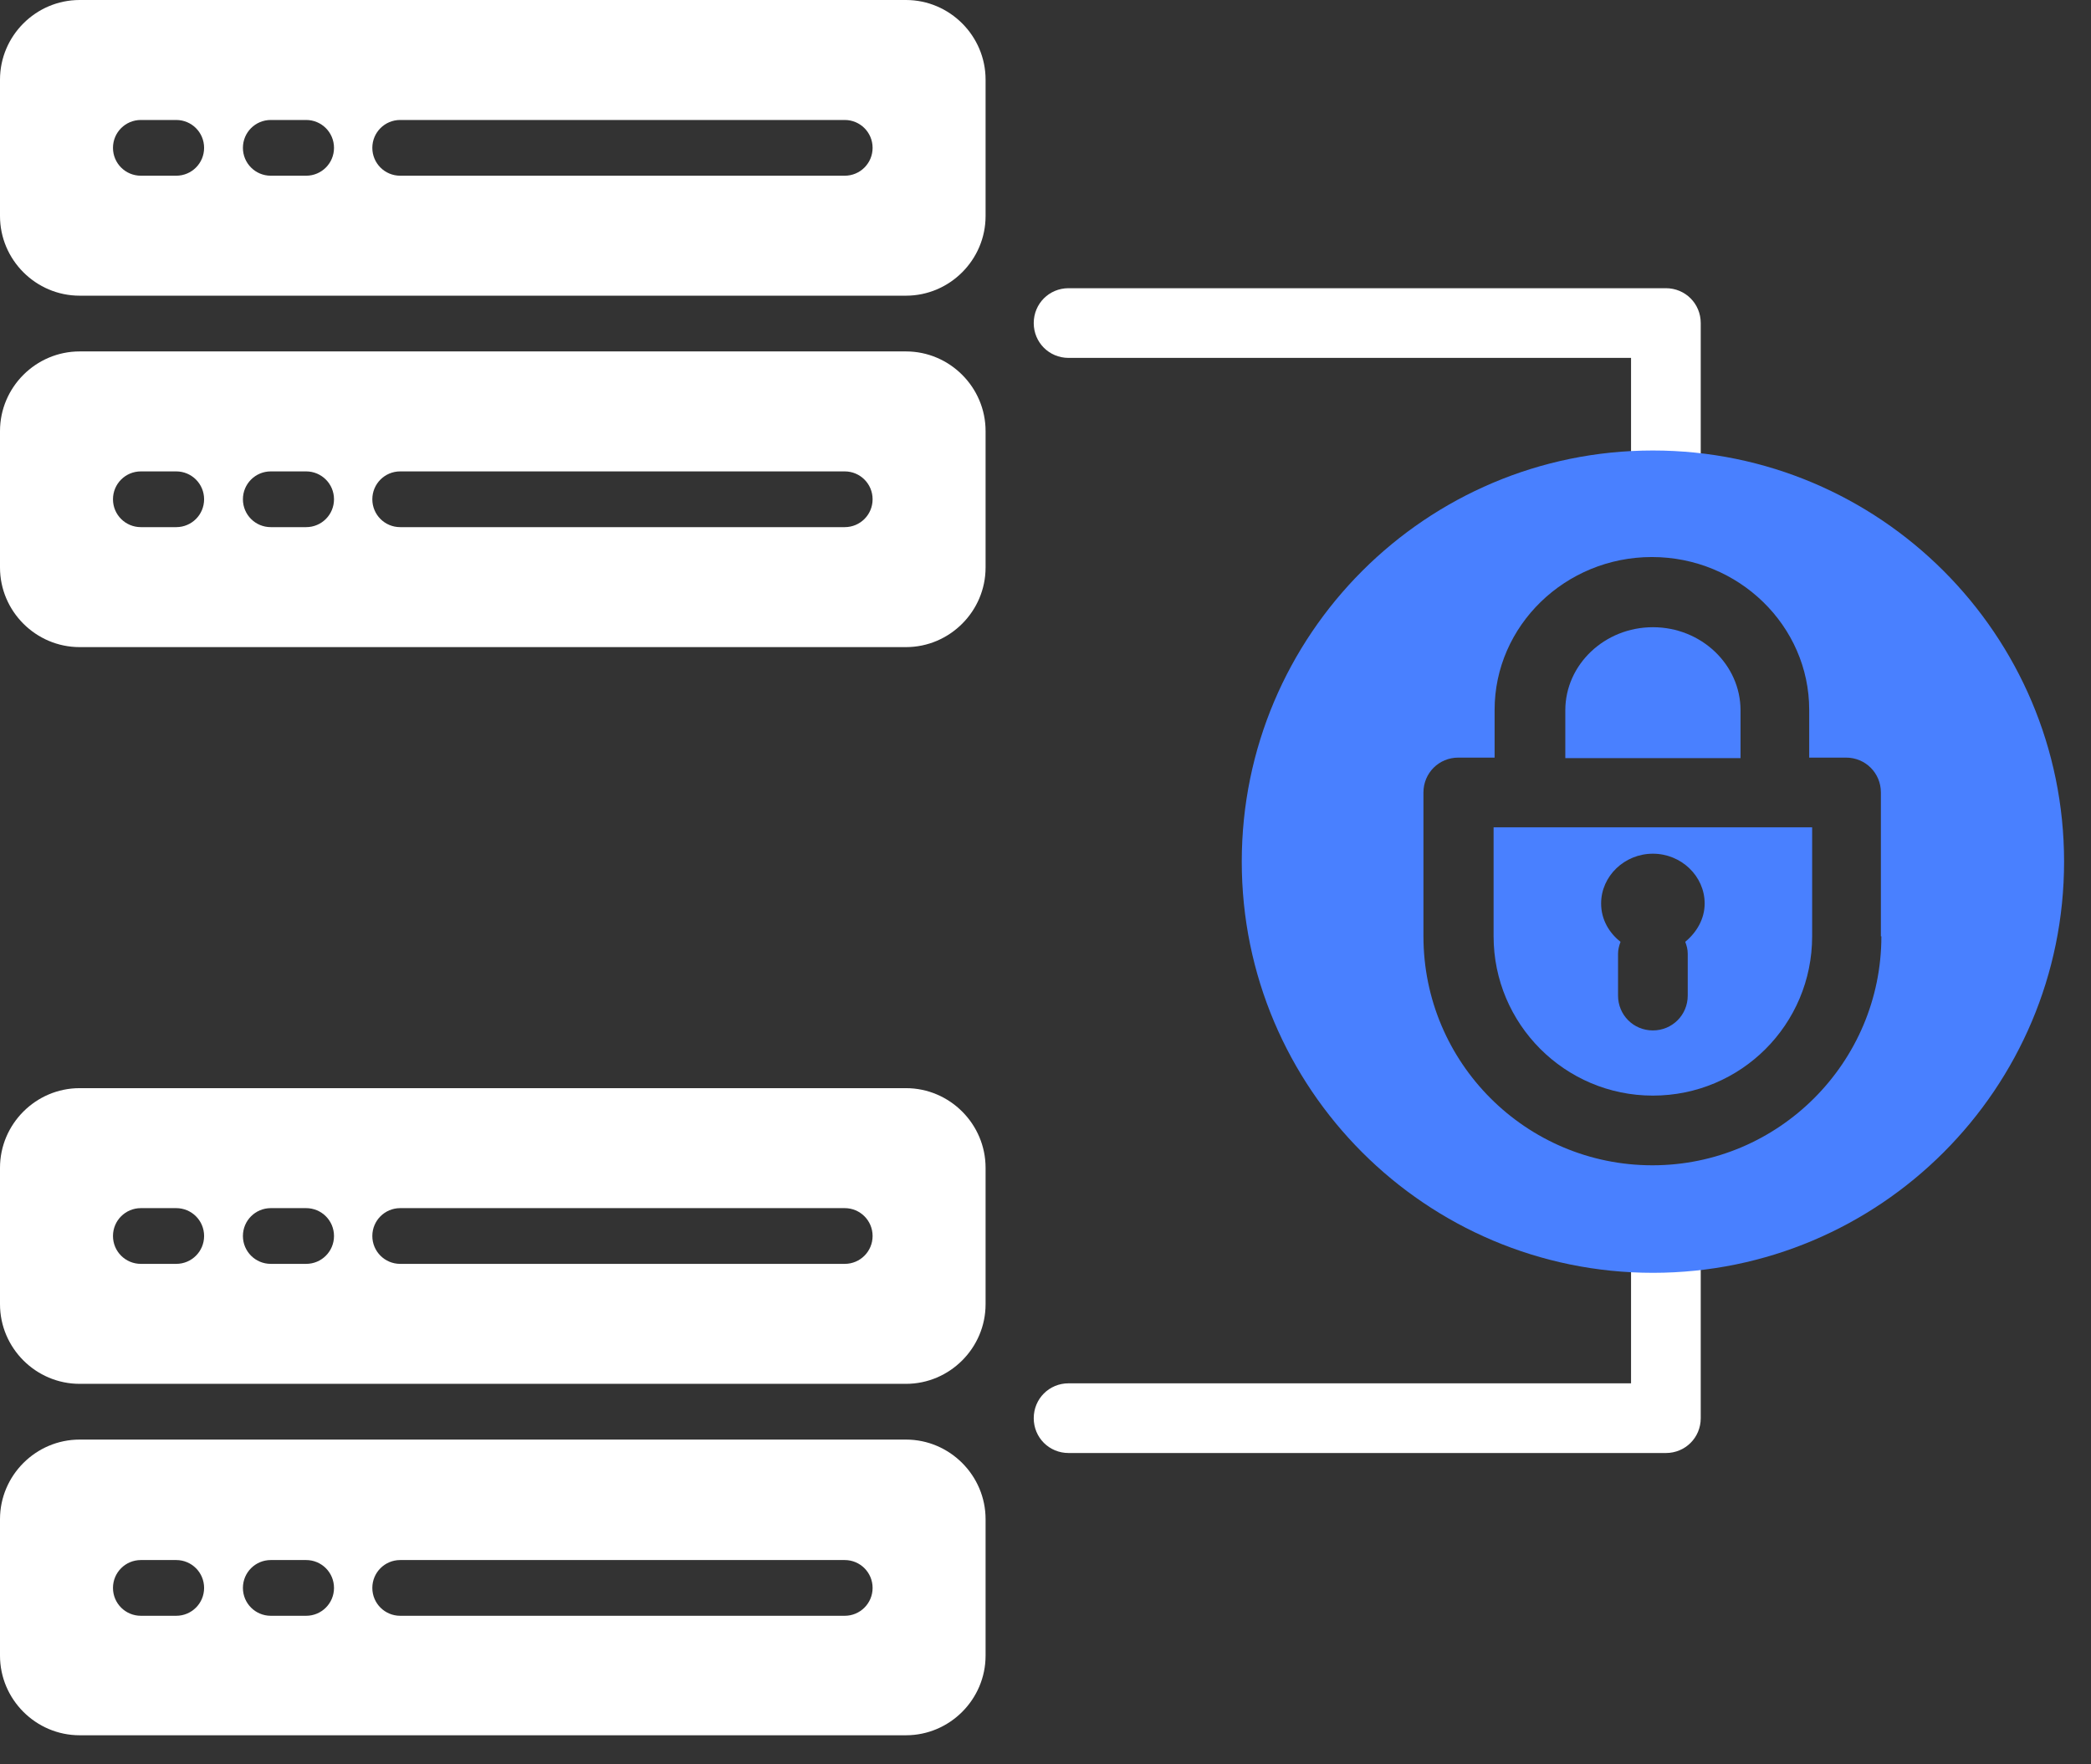
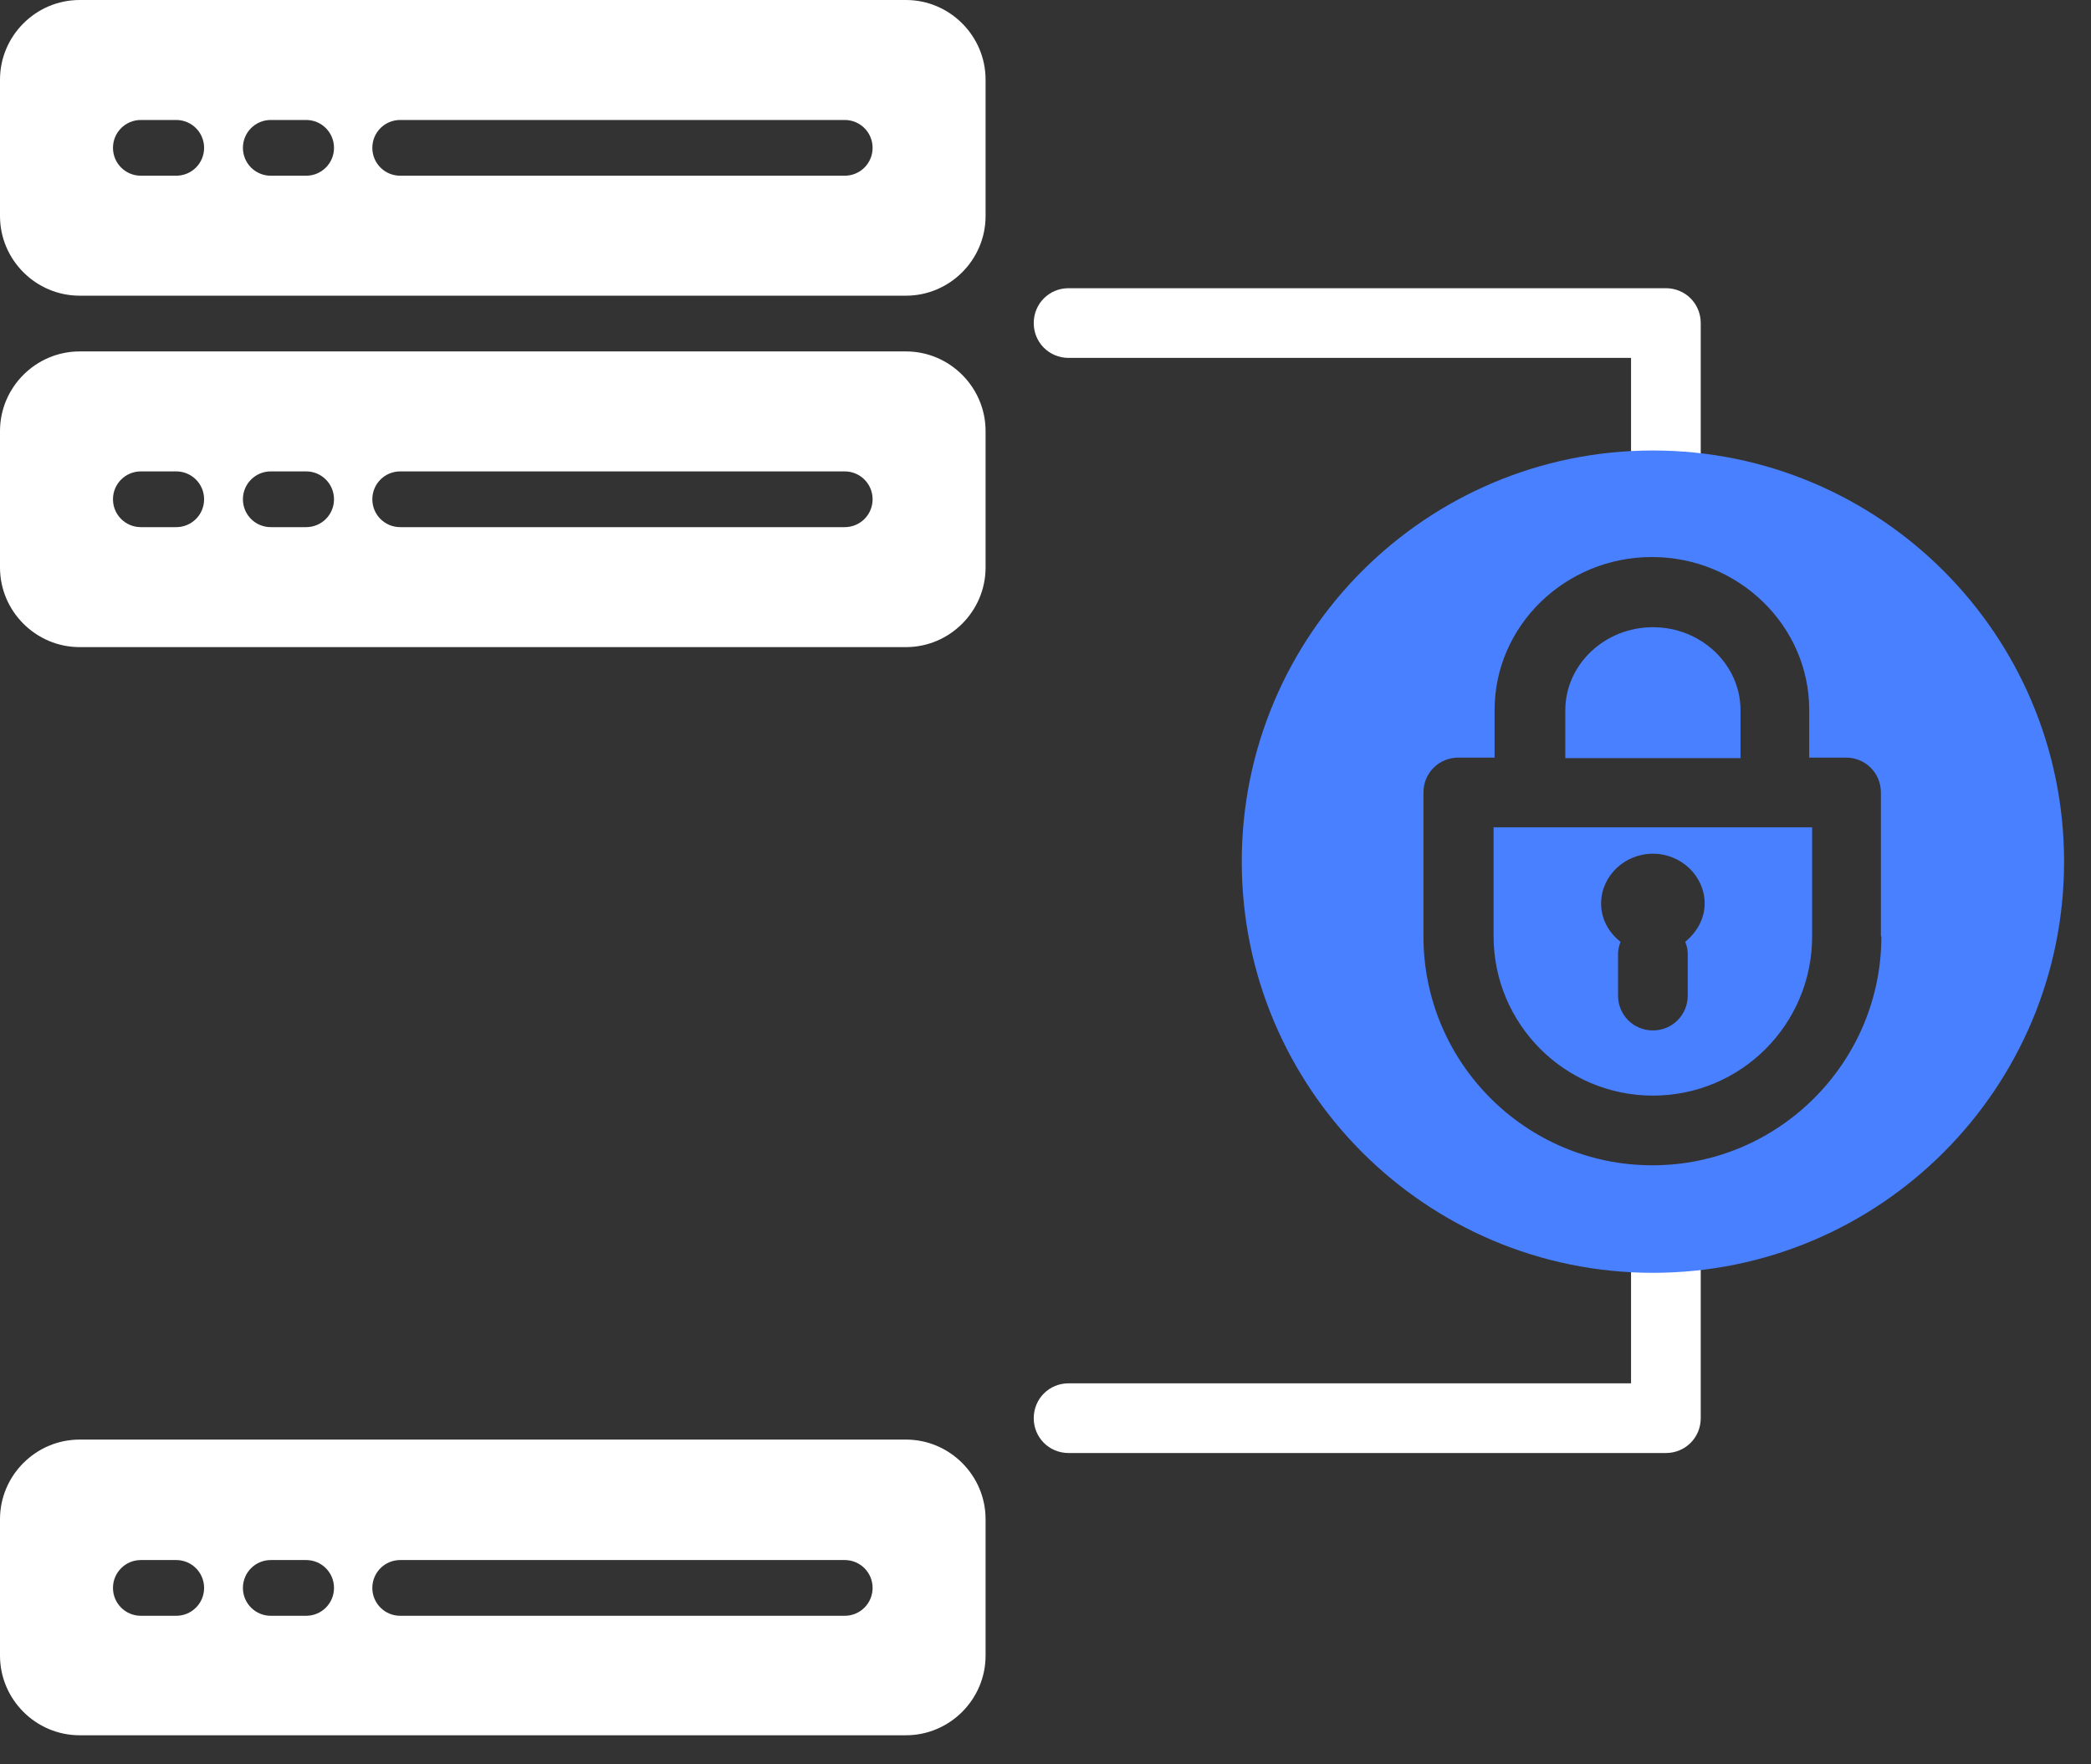
<svg xmlns="http://www.w3.org/2000/svg" width="64" height="54" viewBox="0 0 64 54" fill="none">
  <rect x="0" y="0" width="64" height="54" fill="#333333" stroke="none" />
  <path d="M27.729 10.756H2.438C1.097 10.756 0 11.853 0 13.194V17.369C0 18.709 1.097 19.806 2.438 19.806H27.729C29.069 19.806 30.166 18.709 30.166 17.369V13.194C30.166 11.853 29.069 10.756 27.729 10.756ZM5.393 16.134H4.312C3.839 16.134 3.458 15.754 3.458 15.281C3.458 14.809 3.839 14.428 4.312 14.428H5.393C5.866 14.428 6.247 14.809 6.247 15.281C6.247 15.754 5.866 16.134 5.393 16.134ZM9.37 16.134H8.288C7.816 16.134 7.435 15.754 7.435 15.281C7.435 14.809 7.816 14.428 8.288 14.428H9.37C9.842 14.428 10.223 14.809 10.223 15.281C10.223 15.754 9.842 16.134 9.37 16.134ZM25.855 16.134H12.249C11.777 16.134 11.396 15.754 11.396 15.281C11.396 14.809 11.777 14.428 12.249 14.428H25.855C26.327 14.428 26.708 14.809 26.708 15.281C26.708 15.754 26.327 16.134 25.855 16.134Z" fill="white" />
  <path d="M27.729 0H2.438C1.097 0 0 1.097 0 2.438V6.612C0 7.953 1.097 9.05 2.438 9.05H27.729C29.069 9.05 30.166 7.953 30.166 6.612V2.438C30.166 1.097 29.069 0 27.729 0ZM5.393 5.378H4.312C3.839 5.378 3.458 4.997 3.458 4.525C3.458 4.053 3.839 3.672 4.312 3.672H5.393C5.866 3.672 6.247 4.053 6.247 4.525C6.247 4.997 5.866 5.378 5.393 5.378ZM9.37 5.378H8.288C7.816 5.378 7.435 4.997 7.435 4.525C7.435 4.053 7.816 3.672 8.288 3.672H9.37C9.842 3.672 10.223 4.053 10.223 4.525C10.223 4.997 9.842 5.378 9.37 5.378ZM25.855 5.378H12.249C11.777 5.378 11.396 4.997 11.396 4.525C11.396 4.053 11.777 3.672 12.249 3.672H25.855C26.327 3.672 26.708 4.053 26.708 4.525C26.708 4.997 26.327 5.378 25.855 5.378Z" fill="white" />
  <path d="M27.729 44.061H2.438C1.097 44.061 0 45.158 0 46.498V50.673C0 52.014 1.097 53.111 2.438 53.111H27.729C29.069 53.111 30.166 52.014 30.166 50.673V46.498C30.166 45.158 29.069 44.061 27.729 44.061ZM5.393 49.454H4.312C3.839 49.454 3.458 49.073 3.458 48.601C3.458 48.129 3.839 47.748 4.312 47.748H5.393C5.866 47.748 6.247 48.129 6.247 48.601C6.247 49.073 5.866 49.454 5.393 49.454ZM9.37 49.454H8.288C7.816 49.454 7.435 49.073 7.435 48.601C7.435 48.129 7.816 47.748 8.288 47.748H9.37C9.842 47.748 10.223 48.129 10.223 48.601C10.223 49.073 9.842 49.454 9.37 49.454ZM25.855 49.454H12.249C11.777 49.454 11.396 49.073 11.396 48.601C11.396 48.129 11.777 47.748 12.249 47.748H25.855C26.327 47.748 26.708 48.129 26.708 48.601C26.708 49.073 26.327 49.454 25.855 49.454Z" fill="white" />
-   <path d="M27.729 33.305H2.438C1.097 33.305 0 34.402 0 35.743V39.917C0 41.258 1.097 42.355 2.438 42.355H27.729C29.069 42.355 30.166 41.258 30.166 39.917V35.743C30.166 34.402 29.069 33.305 27.729 33.305ZM5.393 38.683H4.312C3.839 38.683 3.458 38.302 3.458 37.83C3.458 37.358 3.839 36.977 4.312 36.977H5.393C5.866 36.977 6.247 37.358 6.247 37.83C6.247 38.302 5.866 38.683 5.393 38.683ZM9.37 38.683H8.288C7.816 38.683 7.435 38.302 7.435 37.83C7.435 37.358 7.816 36.977 8.288 36.977H9.37C9.842 36.977 10.223 37.358 10.223 37.83C10.223 38.302 9.842 38.683 9.37 38.683ZM25.855 38.683H12.249C11.777 38.683 11.396 38.302 11.396 37.83C11.396 37.358 11.777 36.977 12.249 36.977H25.855C26.327 36.977 26.708 37.358 26.708 37.83C26.708 38.302 26.327 38.683 25.855 38.683Z" fill="white" />
  <path d="M50.989 15.525C50.394 15.525 49.922 15.053 49.922 14.458V10.954H32.706C32.112 10.954 31.64 10.482 31.64 9.888C31.64 9.294 32.112 8.821 32.706 8.821H50.989C51.583 8.821 52.055 9.294 52.055 9.888V14.458C52.055 15.053 51.583 15.525 50.989 15.525Z" fill="white" />
  <path d="M50.989 44.472H32.706C32.112 44.472 31.64 44 31.64 43.406C31.64 42.812 32.112 42.339 32.706 42.339H49.922V38.835C49.922 38.241 50.394 37.769 50.989 37.769C51.583 37.769 52.055 38.241 52.055 38.835V43.406C52.055 44 51.583 44.472 50.989 44.472Z" fill="white" />
  <path d="M45.715 25.322V28.658C45.715 31.34 47.894 33.533 50.59 33.533C53.287 33.533 55.465 31.355 55.465 28.658V25.322H45.73H45.715ZM51.581 28.826C51.626 28.948 51.657 29.054 51.657 29.191V30.471C51.657 31.065 51.184 31.538 50.59 31.538C49.996 31.538 49.524 31.065 49.524 30.471V29.191C49.524 29.069 49.554 28.948 49.6 28.826C49.249 28.551 49.006 28.14 49.006 27.653C49.006 26.815 49.722 26.129 50.59 26.129C51.459 26.129 52.175 26.815 52.175 27.653C52.175 28.125 51.931 28.536 51.581 28.826Z" fill="#4980FF" />
  <path d="M53.273 21.741C53.273 20.339 52.069 19.197 50.592 19.197C49.114 19.197 47.91 20.339 47.91 21.741V23.204H53.273V21.741Z" fill="#4980FF" />
  <path d="M50.591 13.788C43.644 13.788 38.007 19.425 38.007 26.372C38.007 33.32 43.644 38.957 50.591 38.957C57.539 38.957 63.176 33.32 63.176 26.372C63.176 19.425 57.539 13.788 50.591 13.788ZM57.584 28.658C57.584 32.512 54.446 35.666 50.576 35.666C46.706 35.666 43.568 32.528 43.568 28.658V24.255C43.568 23.661 44.04 23.188 44.634 23.188H45.746V21.726C45.746 19.151 47.91 17.049 50.561 17.049C53.212 17.049 55.375 19.151 55.375 21.726V23.188H56.503C57.097 23.188 57.569 23.661 57.569 24.255V28.658H57.584Z" fill="#4980FF" />
</svg>